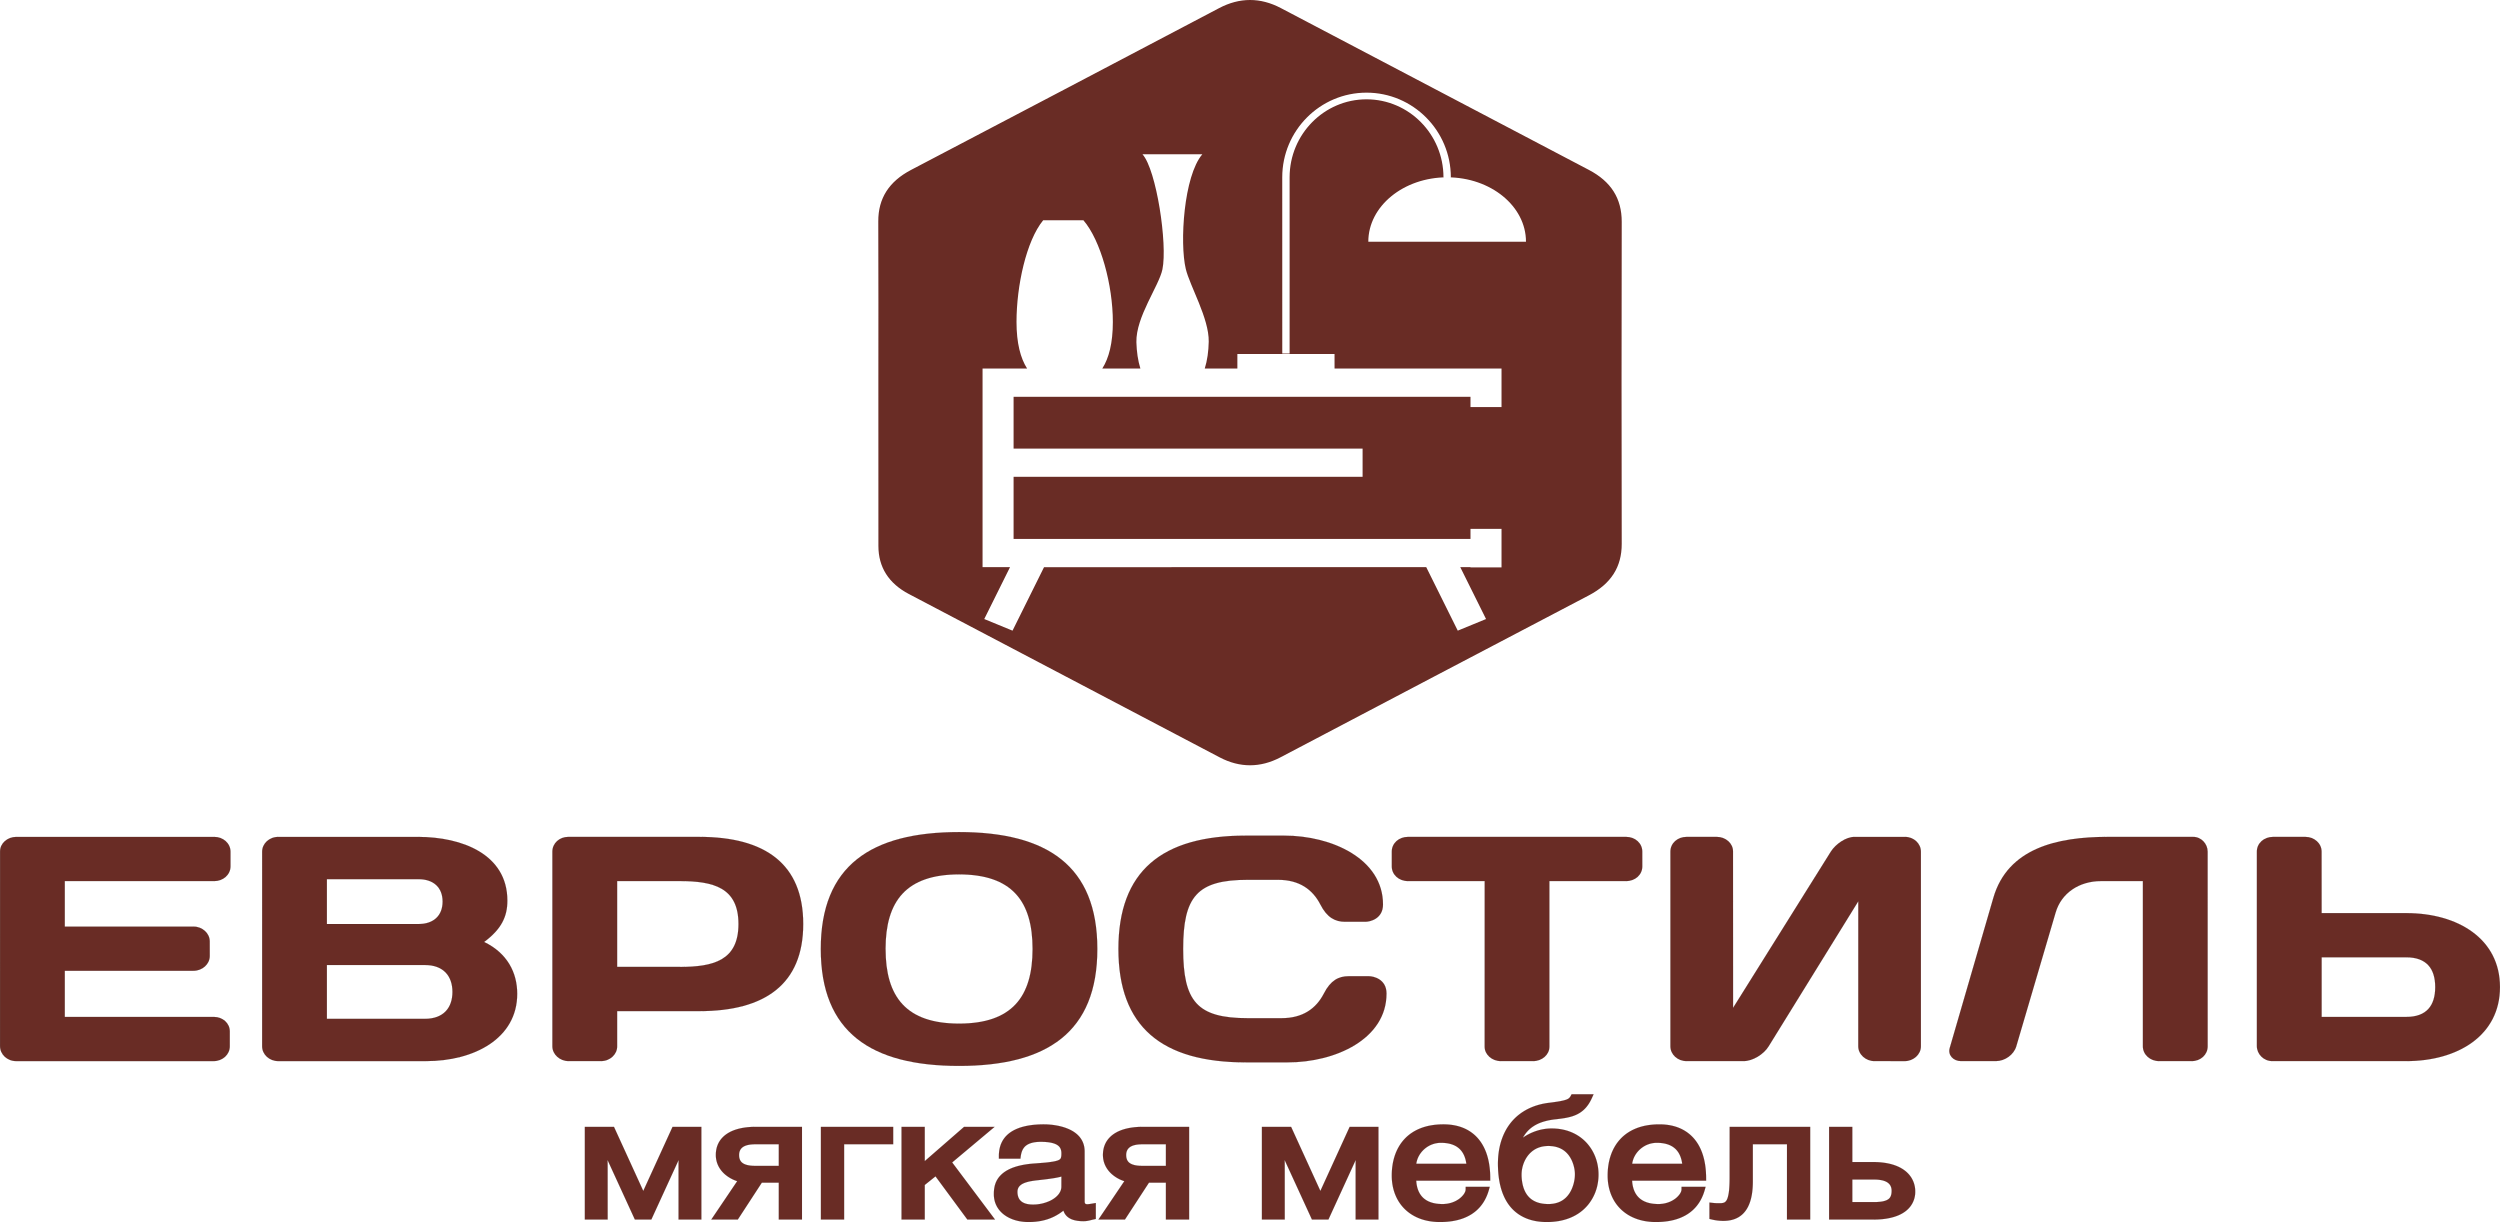
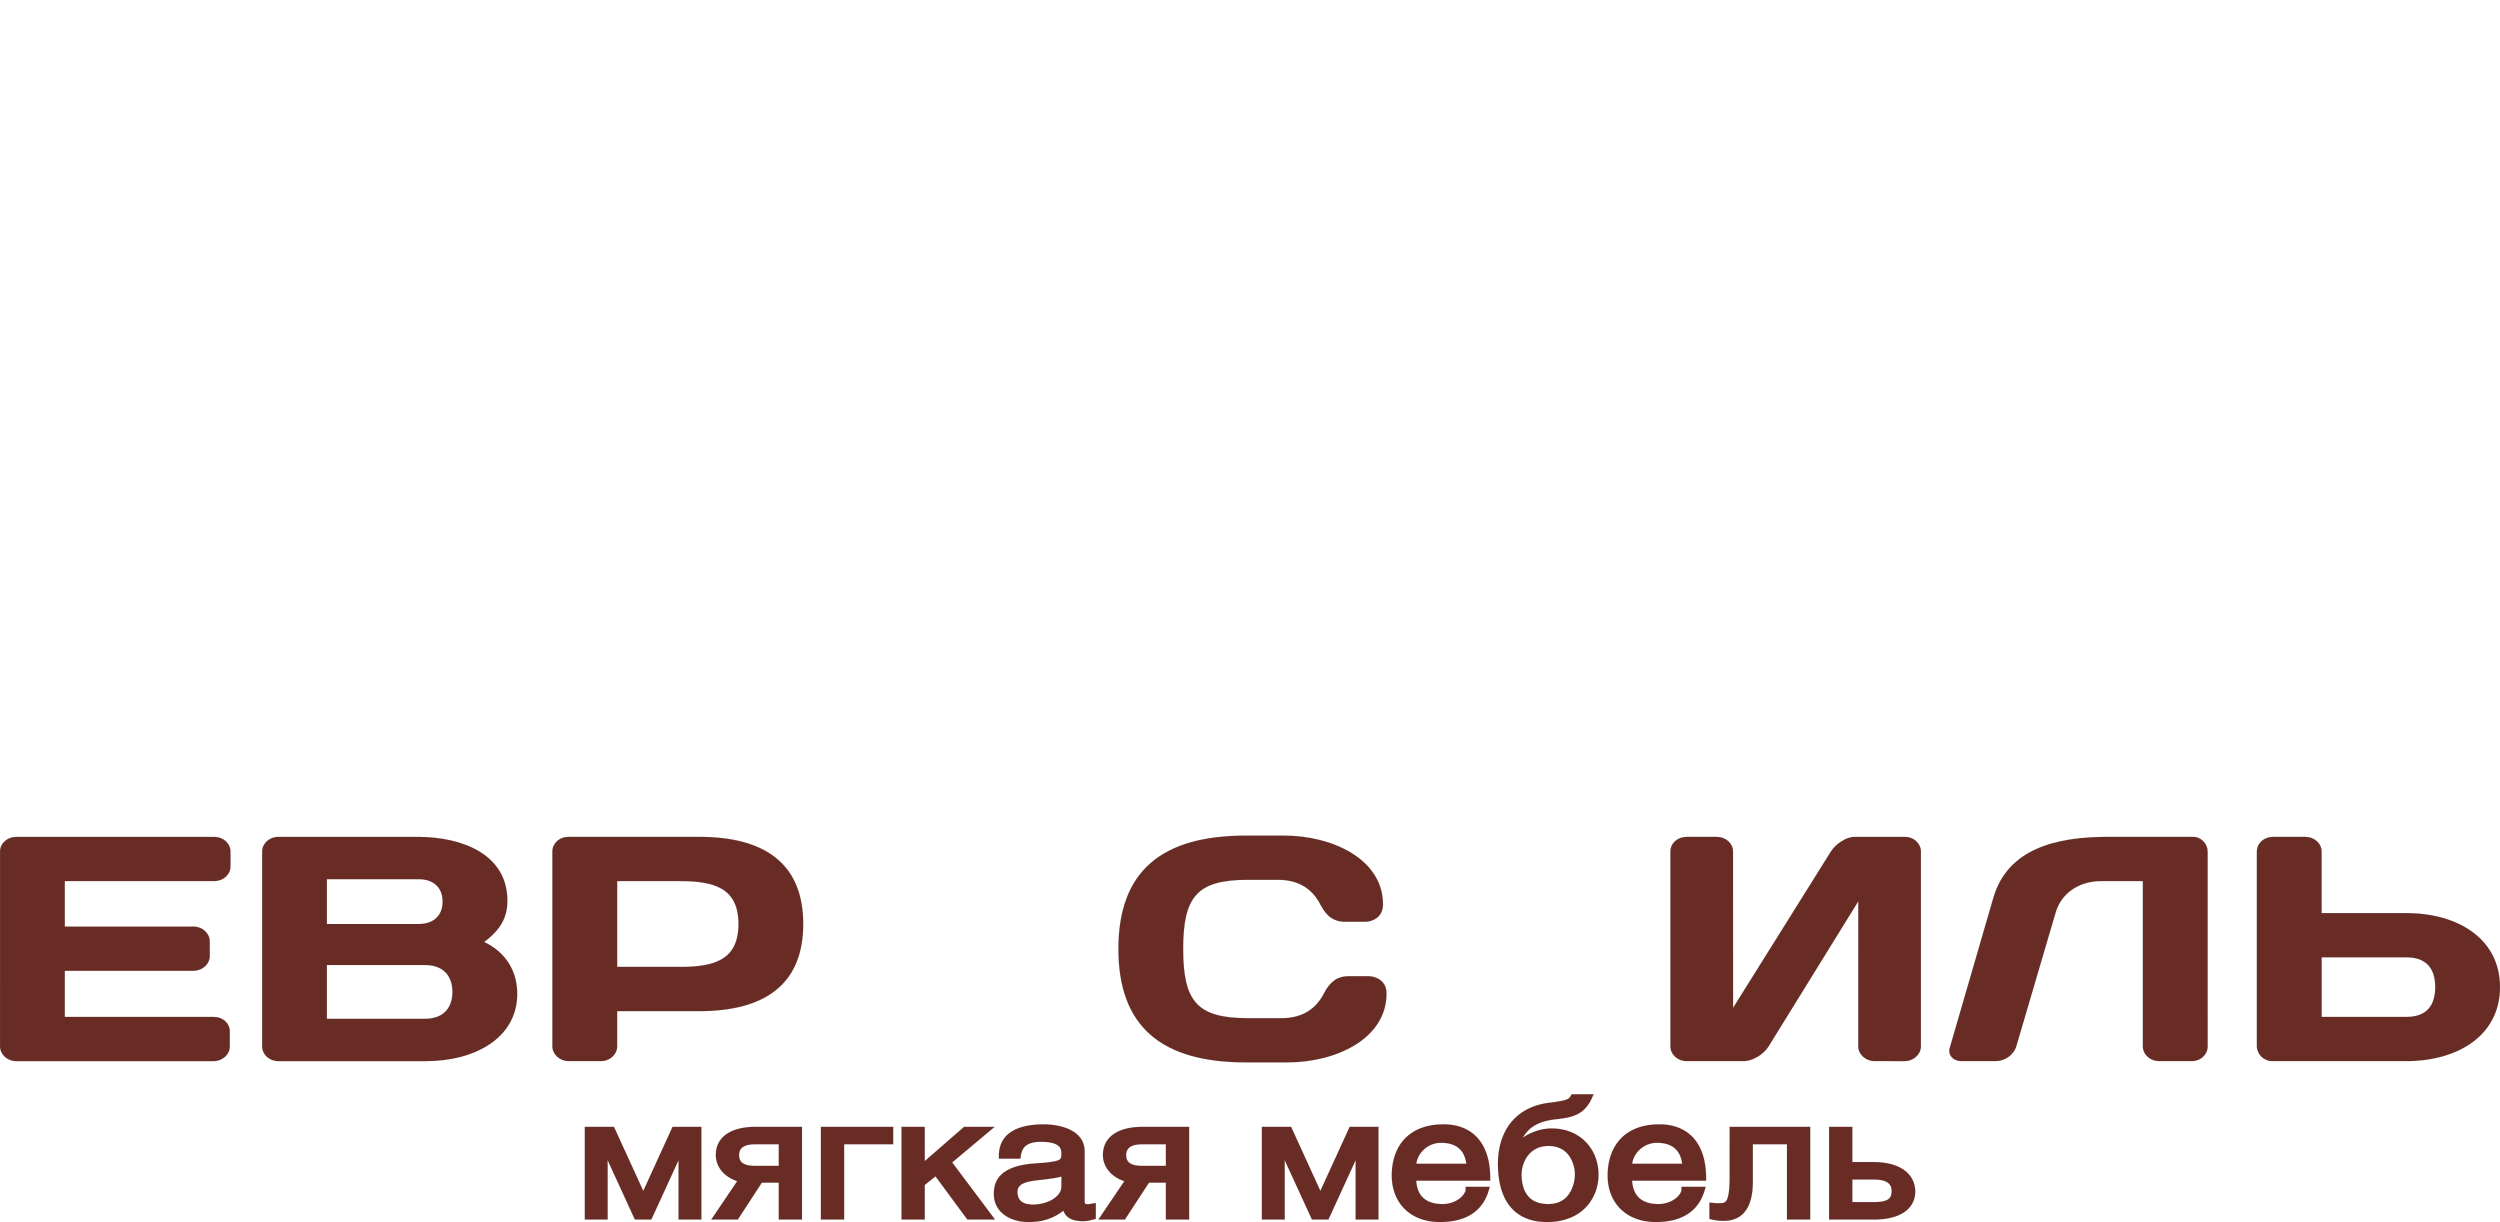
<svg xmlns="http://www.w3.org/2000/svg" viewBox="0 0 6863.34 3354.97">
  <defs>
    <style>.cls-1,.cls-2{fill:#692c25;fill-rule:evenodd;}.cls-2{stroke:#1d1d1b;stroke-miterlimit:10;stroke-width:0.22px;}</style>
  </defs>
  <g id="Слой_2" data-name="Слой 2">
    <g id="cdr_layer2">
-       <path class="cls-1" d="M2411.41,1050.56c0-147.5.41-295-.25-442.6-.28-63.7,29.61-109.8,90.05-141.5q423.12-221.7,845.73-444.2c56.25-29.6,112.94-29.7,169.18-.2q423,222.15,845.74,444.3c60.94,31.9,90.44,78.3,90.32,142.6q-.94,441.9,0,883.9c.2,63.8-29.61,109.8-90,141.5q-423.66,222-846.92,444.8c-55.29,29-111.52,29.1-166.79.1q-426.95-224.1-853.56-448.6c-55.21-29.1-83.33-73.4-83.4-131.6Q2411.19,1274.81,2411.41,1050.56Zm1129-563.8c0-118,94.71-214.1,211.16-214.1,116.61.1,211.25,96.1,211.25,214.1h9.74c-119.27.2-216.08,79.3-216.07,176.8h432.83c0-97.5-96.71-176.6-216.06-176.8h9.78c0-128.2-103.88-232.4-231.47-232.4s-231.38,104.2-231.38,232.4l.08,483.8h20.14Zm123.34,485.1H3397v39.9h-89.56c6.89-21.9,10.41-47,10.91-73.7,1.28-63.7-51.94-153.1-63.06-200-16.88-71.2-5.67-254.6,45.47-314.5H3136.5c38.29,42.4,69.11,247,54.73,316-9.42,45.5-72.95,130.2-71.46,199.8.7,26.2,4.28,50.9,11,72.4H3026.14c18.15-28.5,29-69.9,29-127.8.05-101.3-33.28-224.1-80.75-279.2H2863.84c-46.23,56.3-73.18,179.5-73.18,279.2.05,57.9,10.9,99.3,29.08,127.8h-122.3v545.3h75.39l-70.75,142.4,77.64,31.9,86.51-174.3H3915.52l86.51,174.3,77.64-31.9-70.75-142.4H4037v.7h85.19v-105.9H4037v27.7H2782.63V1309h958.14v-77.5H2782.63v-142.2H4037v28.3h85.19v-105.8h-458.4Z" />
      <path class="cls-2" d="M632.8,2338v40.5c0,22.9-20.34,40.4-44.48,40.4H177.84v124.9H531.45c24.11,0,44.31,18.5,44.31,40.4l.07,40.5c0,22-20.35,40.4-44.5,40.4H177.84v126.7H587.36c24.24,0,43.45,17.5,43.45,39.5v41.4c0,21.9-19.31,40.4-44.43,40.4H44.56c-25,0-44.45-18.5-44.45-41.3l.07-534.6c0-22,20.22-39.6,44.37-39.6H588.42C612.53,2297.56,632.75,2315.16,632.8,2338Z" />
      <path class="cls-2" d="M897.37,2649.26V2797h269.47c50.22,0,75.32-29.9,75.32-73.8s-25.1-73.9-75.32-73.9Zm0-235.6v123.1h252.12c39.61,0,65.63-22,65.63-61.6s-26-61.5-65.68-61.5ZM719.71,2338c0-21.9,19.26-40.4,44.36-40.4h383.57c120.69,0,245.21,47.5,245.21,175,0,43.9-16.41,78.2-63.76,113.4,63.78,30.8,90.79,84.4,90.79,142.4,0,122.3-117.82,184.7-250.15,184.7H764.09c-25,0-44.43-18.5-44.43-40.5Z" />
      <path class="cls-2" d="M1694.27,2418.86v235.7H1866.1c92.74,0,161.29-17.6,161.29-117.8s-68.58-117.9-161.29-117.9Zm226-121.3c179.65,0,284.81,73.8,284.81,239.2s-105.27,239.1-284.94,239.1H1694.27v96.8c0,21.9-19.42,40.4-44.53,40.4H1561c-24.25,0-44.53-18.5-44.53-40.5l0-534.6c0-22.8,19.29-40.4,43.44-40.4Z" />
-       <path class="cls-2" d="M2431.16,2605.26c0,131.9,56.93,204.9,201.79,204.9s201.86-73,201.86-204.9-57-204.8-201.86-204.8-201.86,72.9-201.86,204.8Zm201.9-320.9c241.39,0,379.46,92.3,379.46,320.9s-138.1,321-379.57,321-379.57-92.3-379.57-321,138.09-320.9,379.57-320.9Z" />
      <path class="cls-2" d="M3420.16,2294.06h105.19c131.43,0,271.4,64.2,271.4,189,.07,39.6-35.74,47.5-48.29,47.5h-55.91c-27,0-49.35-11.4-67.72-47.5-21.18-41.3-57.94-67.7-115.9-67.7h-84c-139.11,0-176.77,46.6-176.77,189.9s37.66,190,176.77,190h93.67c58,0,94.68-26.4,115.91-67.7,18.43-36.1,40.55-47.5,67.61-47.5h56c12.59,0,48.29,7.9,48.29,47.5.07,124.8-140,189-271.39,189H3420.16c-230.79,0-349.7-97.6-349.7-311.3s118.81-311.2,349.63-311.2Z" />
-       <path class="cls-2" d="M4464.28,2297.56c25,0,44.33,17.6,44.33,40.4l.05,40.5c0,22.9-19.37,40.4-44.48,40.4H4253.63v454.6c0,22-20.32,39.6-44.49,39.6h-88.79c-24.11,0-44.49-17.6-44.49-39.6l.1-454.6H3865.44c-25.17,0-44.54-17.6-44.54-40.4l0-40.5c0-22.8,19.28-40.4,44.4-40.4Z" />
      <path class="cls-2" d="M5146.05,2913.06c-24.11,0-44.47-18.5-44.47-40.5l.09-398.3-246.29,398.4c-13.52,21.9-43.54,40.4-68.65,40.4H4630.28c-25,0-44.43-18.5-44.43-40.5l0-534.6c0-22.8,19.26-40.4,44.37-40.4h83.08c24.12,0,44.4,17.6,44.4,39.6l.12,429.9L5026.28,2338c13.52-21.1,41.52-40.4,64.7-40.4h139.2c24.11,0,43.32,18.5,43.32,40.4v534.7c0,21.9-20.25,40.4-44.41,40.4Z" />
      <path class="cls-2" d="M6017.28,2913.06h-89.83c-24.25,0-44.52-17.6-44.52-40.5v-453.7H5768.07c-60.81,0-109.2,33.4-124.65,86.2l-108.13,367.6c-6.75,22.8-31,40.4-56.07,40.4h-95.63c-21.19,0-36.71-16.7-30.89-36.1l119.8-412.3c39.61-136.3,175.74-167.1,312.89-167.1h235.72c22.26,0,39.54,19.3,39.54,40.4l.08,534.7c0,22.8-19.38,40.4-43.55,40.4Z" />
      <path class="cls-2" d="M6373.66,2628.16v163.6h232.78c55,0,79.09-30.8,79.09-81.8s-24.14-81.8-79.21-81.8Zm232.78-121.3c141,0,256.79,70.3,256.79,203.1s-115.86,203.1-256.91,203.1H6238.39c-24.11,0-42.54-19.4-42.54-41.3l0-533.8c0-22.8,19.3-40.4,44.43-40.4h88.84c24.25,0,44.42,17.6,44.42,40.4l.1,168.9Z" />
      <path class="cls-2" d="M1766,3269.56l80.41-176h79.1v254.5h-62.67v-146.6c0-5.6,0-11.2.22-16.9l-74.94,163.5h-45.18l-75-163.5c.13,5.7.18,11.3.18,16.9l.08,146.6h-62.66v-254.5h80Zm372-22.8h-46.51l-66,101.3h-72.73l71.14-105.4a96.66,96.66,0,0,1-34.68-19.6c-15.92-14.4-24-32.6-24-52.4,0-16.8,4.87-33.1,17.06-46.5,21.77-23.8,58.74-30.6,92.17-30.6h127.27v254.5H2138Zm0-105.3h-65c-24.38,0-44,6.4-44,29.6,0,6.9,1.51,14,6.76,19.4,8.66,8.7,24.84,10.2,37.18,10.2H2138Zm179.38,0v206.6h-63.72v-254.5h198.46v47.9Zm221.38,46.2,108-94.1h83.73L2614,3191.26l117.64,156.8h-75.91l-87.44-118.6-29.55,23.7v94.9H2475v-254.5h63.72Zm380.77,135.8a143.18,143.18,0,0,1-27.59,17.3c-21,10-44,14.1-67.95,14.1-53.51,0-95.51-29-95.51-76.6,0-18.9,4-36.6,18.44-51.5,22.63-23.5,62.41-30.7,96-32.8,10.54-.8,20.92-1.5,31.29-2.6,7.07-.8,14.07-1.7,20.88-3.1,5.14-1.1,13.28-3,16.26-7.2,2.65-3.7,2.59-10.7,2.59-15,.06-6.2-1.3-12.6-5.64-17.7-10.19-12.2-35.19-13.7-51-13.7s-33.66,2.6-44.25,13.7c-7,7.5-9.52,17-10.87,26.3l-.8,6.3h-59.09v-7.1c0-65.4,55.18-87.1,123.46-87.1,20.95,0,44.56,3.6,63.56,11.1,31.05,12.1,48.31,33.6,48.31,63.3l.1,137.1c0,4.6,1,7.8,6.87,7.8,4.39,0,9.49-1,13.7-1.7l10-1.7v43.8l-6.23,1.4c-1.59.3-3.17.7-4.69,1.1-7.9,2.1-14.44,3.6-22.86,3.6-20.81,0-41.9-4.3-51.78-21.6a47.16,47.16,0,0,1-3.31-7.5Zm-73.27-83.1c-8.61,1.1-17.37,2.2-25.67,4.5-15.66,4.3-27.36,11.6-27.36,27,0,24.3,15.06,35.1,42.89,35.1a109.22,109.22,0,0,0,47.85-10.9c12.11-6.1,23.15-15.2,27.74-26.9a30.8,30.8,0,0,0,2.19-11.4l.06-27.8c-3,.9-6.16,1.6-9.29,2.3-7.4,1.6-15.12,2.7-22.69,3.8-11.87,1.7-23.84,3-35.79,4.3Zm354.53,6.4h-46.5l-66,101.3h-72.74l71.15-105.4a95.33,95.33,0,0,1-34.7-19.6c-15.92-14.4-24-32.6-24-52.4,0-16.8,4.87-33.1,17.06-46.5,21.79-23.8,58.75-30.6,92.16-30.6h127.3v254.5h-63.73Zm0-105.3h-65.05c-24.37,0-44.06,6.4-44.06,29.6.08,6.9,1.5,14,6.78,19.4,8.67,8.7,24.82,10.2,37.17,10.2h65.16Zm424.09,128.1,80.42-176h79v254.5h-62.66v-146.6c0-5.6,0-11.2.21-16.9l-74.93,163.5h-45.18l-75-163.5c.13,5.7.21,11.3.21,16.9l.05,146.6h-62.66v-254.5h80.15Zm263.12-28.2c2.25,38.3,22.85,64.2,72.2,64.2,17.36,0,33.87-5.2,46.79-15.1,7.4-5.6,16.7-16,16.7-24.9l.1-7.2h66l-2.51,8.9c-16.7,58.6-63.76,87.6-133.95,87.6-31.39,0-61.27-7.8-85.2-25.7-33.9-25.4-47.25-64.1-47.25-101.8.1-77.9,43.85-140.6,142-140.6,25.87,0,50.66,5.4,71.66,18.8,45.22,28.8,56.62,83.3,56.62,128.6v7.2Zm137.65-46.6c-4.64-34.3-24.39-57.4-69.71-57.4-36.28,0-63.84,27.8-67.75,57.4Zm155.41-71.6c22.25-15.4,50-25.1,78.61-25.1,82,0,128.77,60.6,128.77,126.2a128.67,128.67,0,0,1-1.62,21.3,126.68,126.68,0,0,1-26.16,60.8c-26.72,33.4-67.76,48.5-114.16,48.5-19.47,0-39-3-56.75-10.3-63.94-26.4-77.34-95.1-77.34-149.9,0-48.9,14.92-101.5,58.76-135.4,22.61-17.4,50-27.6,79.89-31.5h.08c8.35-1,16.54-2.1,24.81-3.4,5.66-.9,11.34-1.9,16.84-3.3s11.66-3.2,15.47-7a24.16,24.16,0,0,0,4.06-5.7l2.28-4.2h60.28l-4.37,9.7c-8.74,19.5-21.22,36.5-43.26,46.5-17.42,8-38.19,10.3-57.5,12.5-44.45,5-72.55,20.9-88.78,50.3Zm142.68,101.1c0-16.1-5.13-34.8-14.26-48.7-12.77-19.6-32.52-29.5-58.77-29.5-18.91,0-35.31,5.8-48.23,17.8-16.79,15.5-25.32,39.5-25.32,60.4a122,122,0,0,0,4.23,32.8c8.81,30.9,30.75,48.5,69.32,48.5,26.93,0,46.34-10.8,58.89-30.9C4318.68,3260.16,4323.71,3240.66,4323.71,3224.26Zm156.86,17.1c2.26,38.3,22.92,64.2,72.26,64.2,17.3,0,33.87-5.2,46.78-15.1,7.36-5.6,16.7-16,16.7-24.9l.06-7.2h66l-2.52,8.9c-16.56,58.6-63.67,87.6-133.86,87.6-31.35,0-61.35-7.9-85.28-25.8-33.9-25.4-47.2-64.1-47.2-101.7.05-77.9,43.88-140.6,142-140.6,25.92,0,50.61,5.4,71.57,18.8,45.36,28.8,56.66,83.3,56.66,128.6l.1,7.2Zm137.66-46.6c-4.64-34.3-24.37-57.4-69.64-57.4-36.22,0-63.88,27.8-67.77,57.4Zm287.62-53.3h-93.8v102.3c0,47.3-11.87,107.9-80.7,107.9a135.74,135.74,0,0,1-32.39-3.9l-6-1.4v-45l9.54,1.1a150.55,150.55,0,0,0,17.78.8c4.34.1,9.58-.2,13.4-2,6.45-3,9-11.2,10.43-16.8a124.07,124.07,0,0,0,3.22-21.7c.87-10.8,1-21.8,1-32.6l.12-136.6h221.12v254.5h-63.73Zm179.39,48.8h58.16c39.75,0,82.26,10,103.06,41.7a70.7,70.7,0,0,1,11.42,39.5,65.52,65.52,0,0,1-6.27,28.9c-17.46,37.2-64.66,47.7-107.18,47.7H5021.51v-254.5h63.73Zm0,109.9h58.69c13,0,34.1-.8,43-10.4,5.21-5.6,6.18-13.7,6.18-20.6.09-25.3-23.75-31-49.23-31h-58.66Z" />
    </g>
  </g>
</svg>